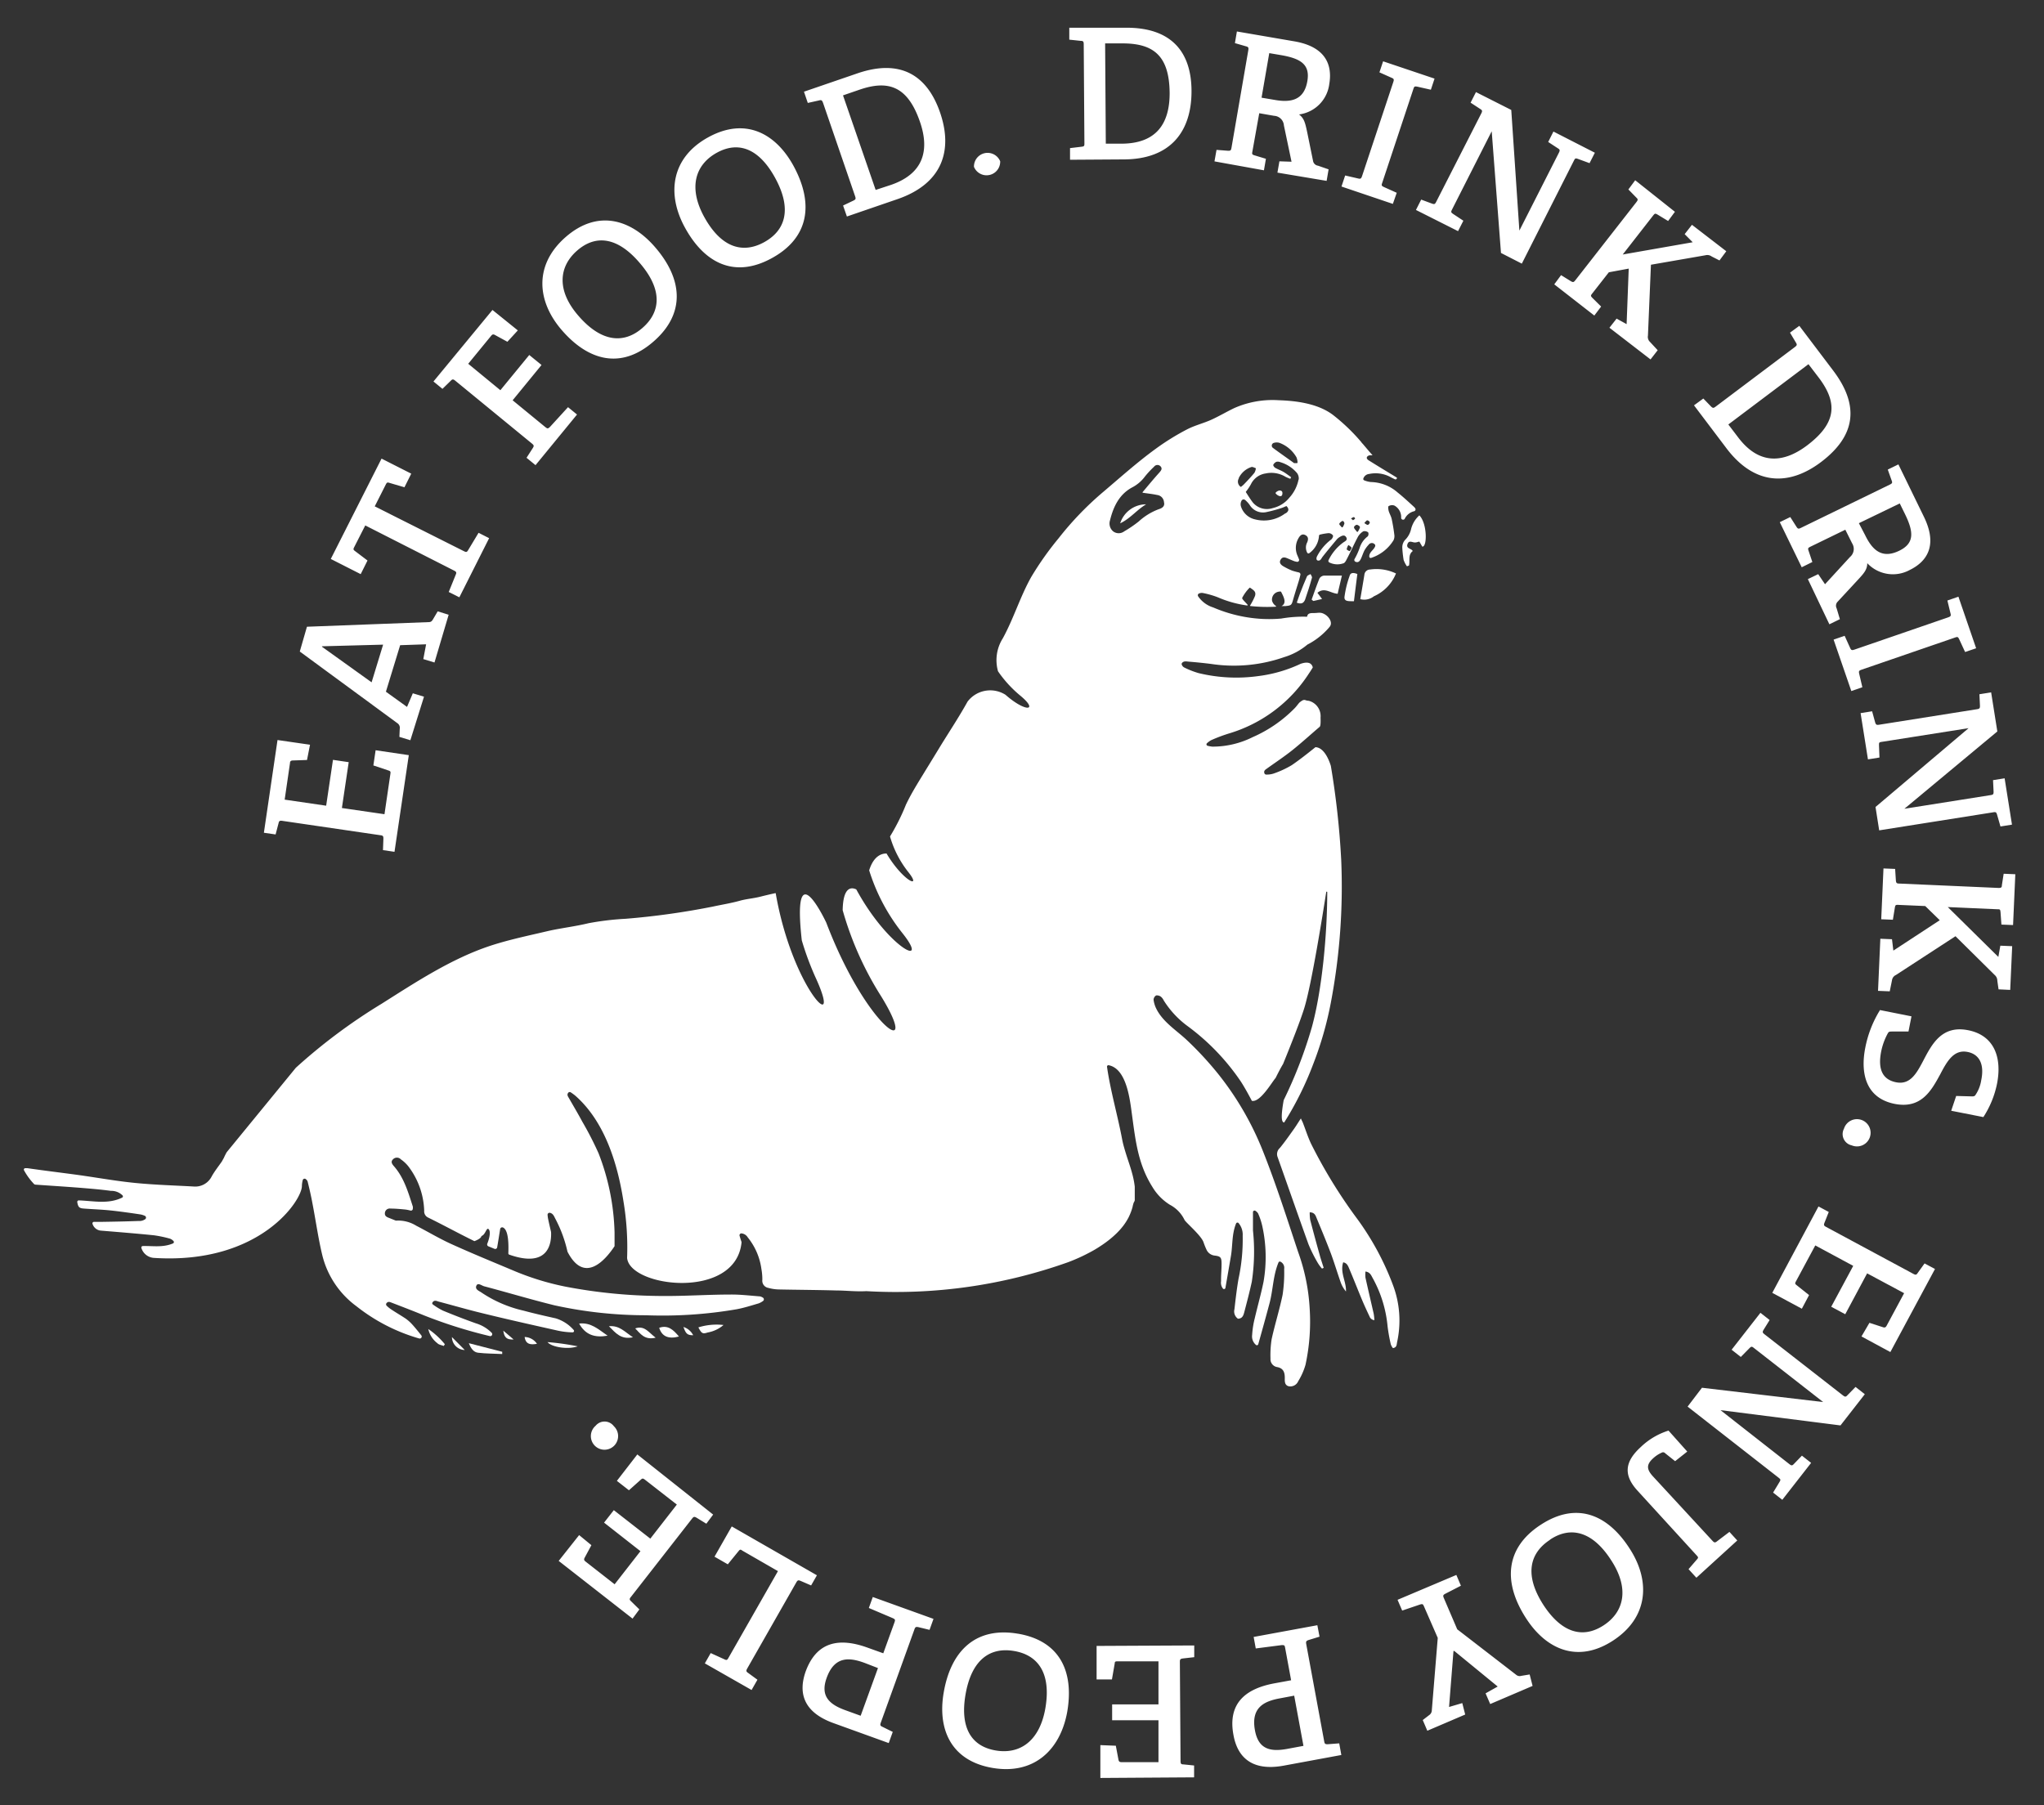
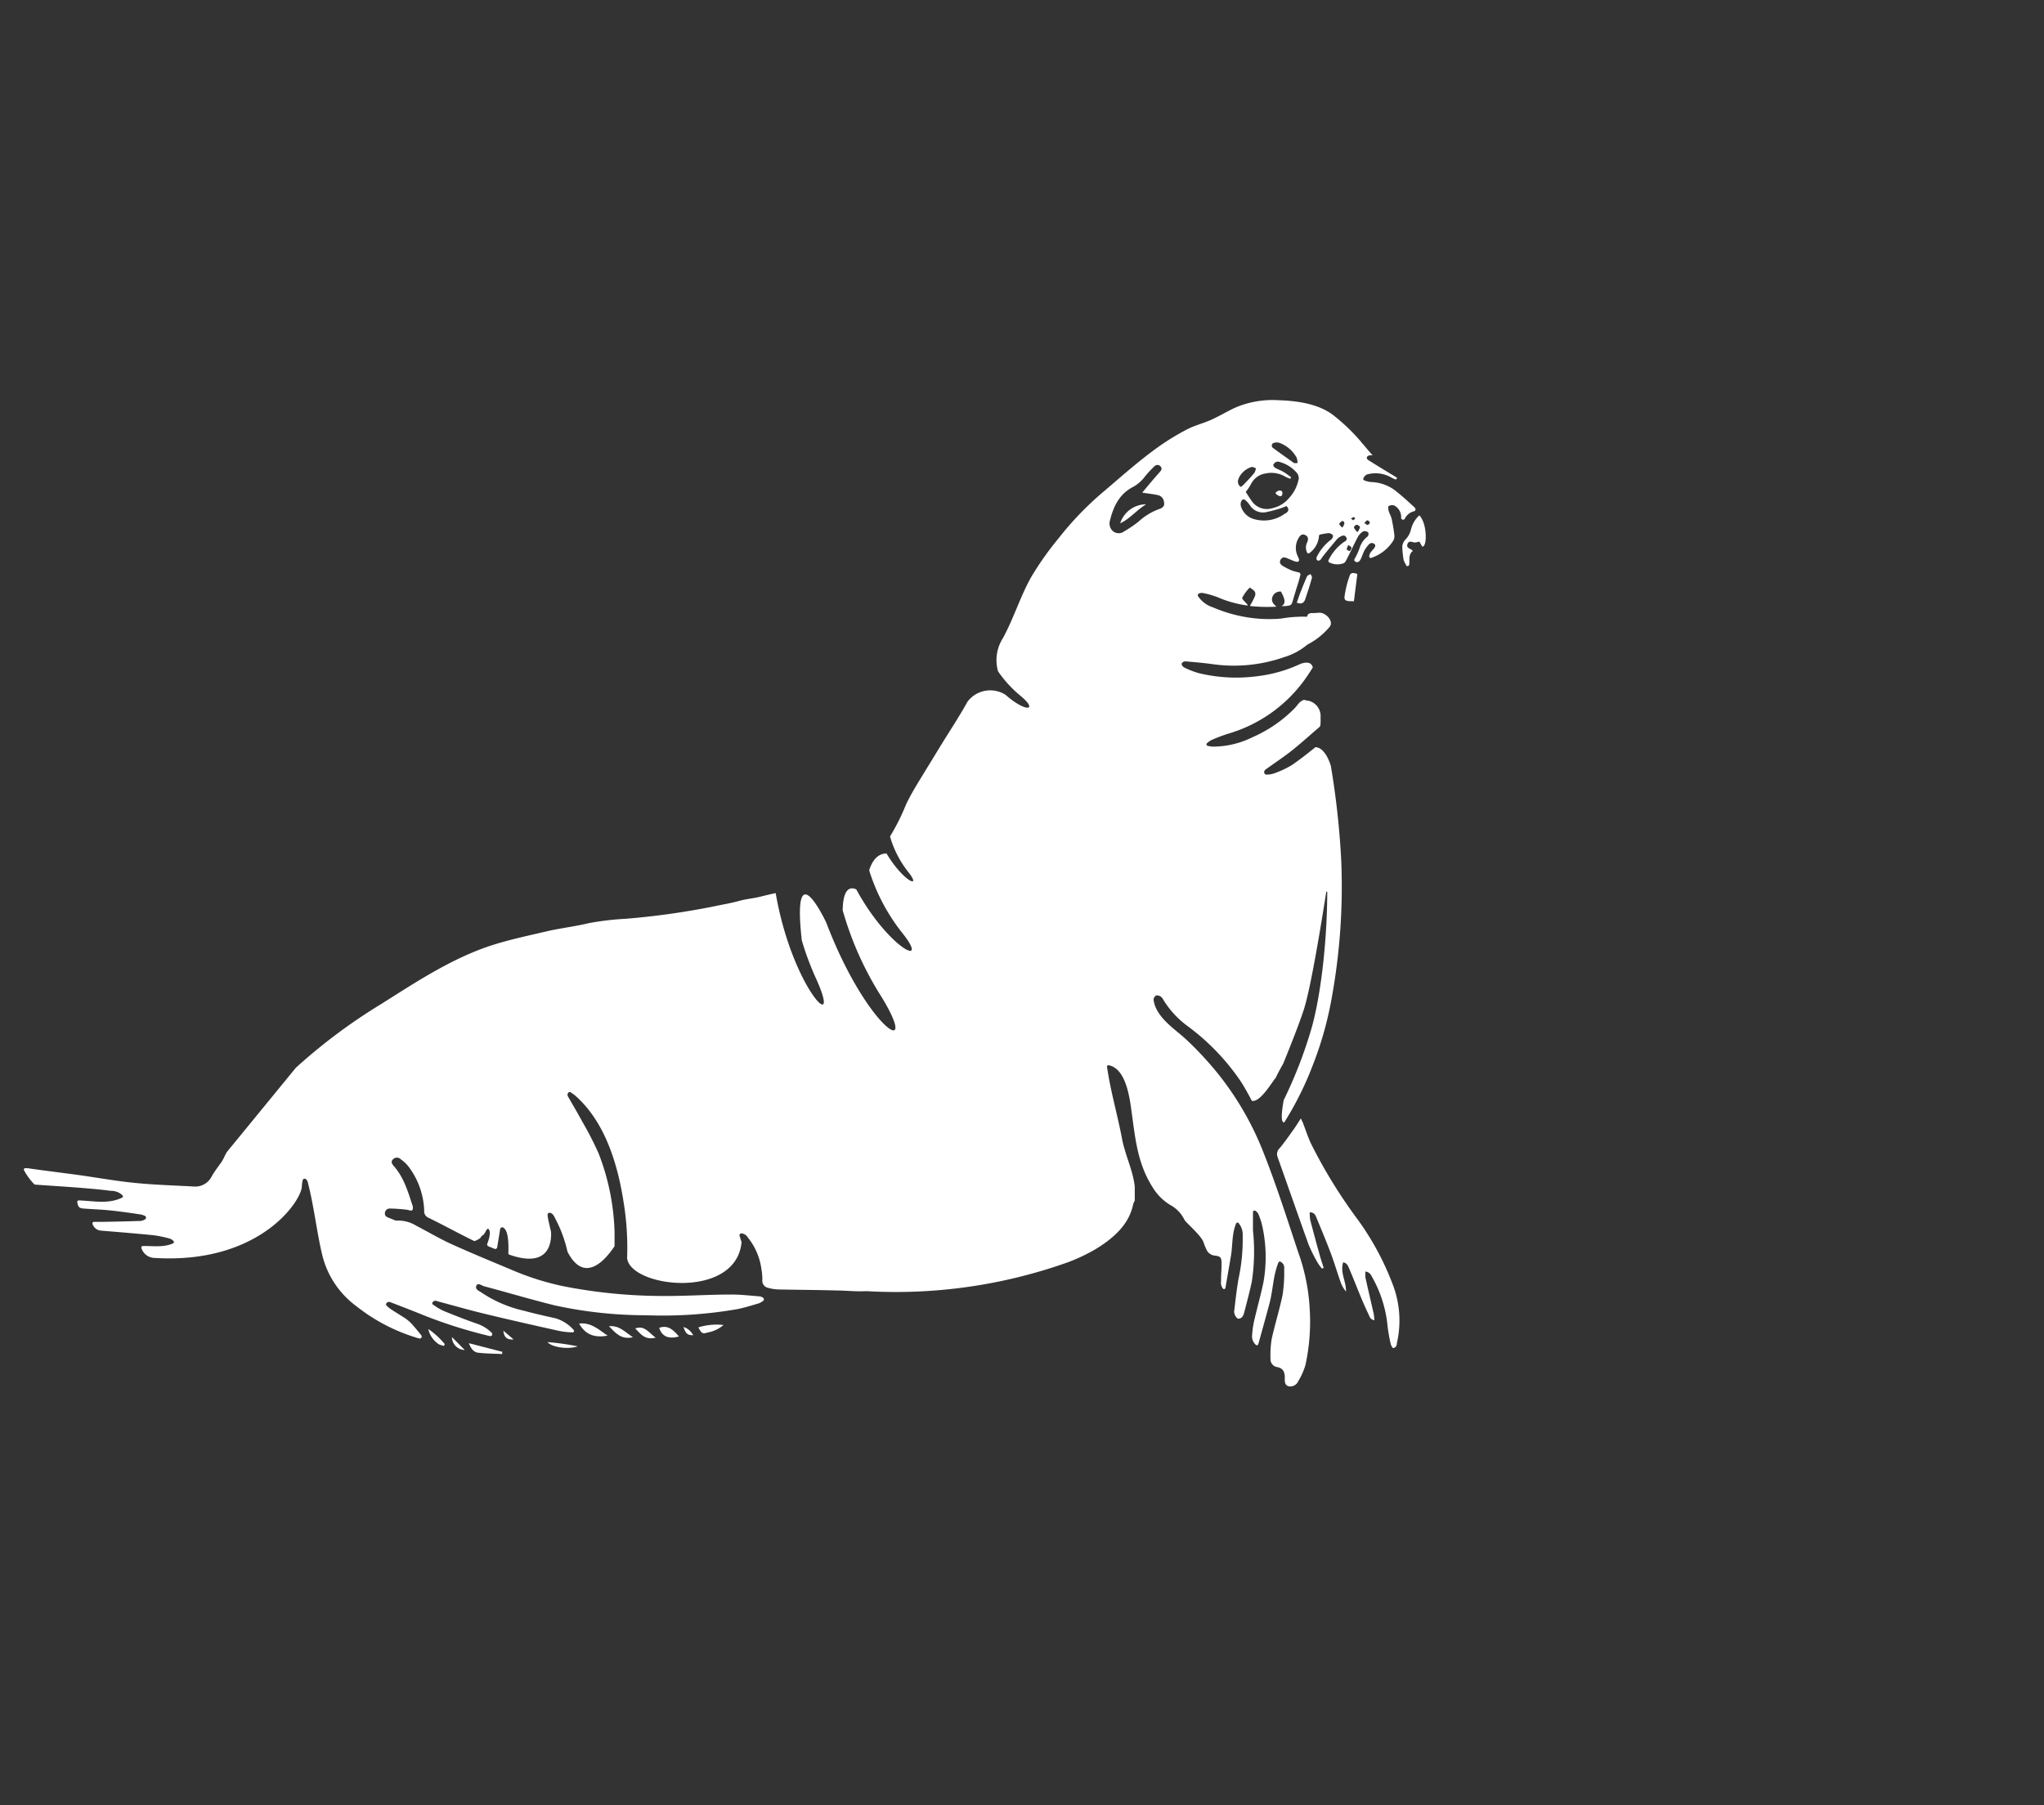
<svg xmlns="http://www.w3.org/2000/svg" id="a57833d2-1831-42aa-b2dc-9afaf37f5755" data-name="Layer 1" viewBox="0 0 300 265">
  <rect x="0" y="0" width="300" height="265" fill="#333333" stroke="none" />
  <defs>
    <style>.f9497b44-786e-4fb1-a313-4071f41cf9e9{fill:#fff;}</style>
  </defs>
-   <path class="f9497b44-786e-4fb1-a313-4071f41cf9e9" d="M87.42,209.29a2,2,0,1,0,2.68.07,1.7,1.7,0,0,0-2.68-.07m6.12,4.21-3,3.88,1.77,1.38,1.78-1.59c.21-.18.29-.15.52,0l4.73,3.69-3.89,5-5.36-4.18-1.43,1.83L94,227.7l-3.79,4.86-4.26-3.33c-.23-.18-.27-.31-.15-.55l1-1.86L85,225.34l-3,3.79,10.84,8.47,1-1.35-1.21-1.19c-.28-.25-.26-.37,0-.68l8.93-11.44c.24-.31.34-.34.66-.16l1.45.89,1-1.34Zm13.86,10.57-2.53,4.44,1.95,1.12,1.63-2c.18-.2.26-.19.52,0l5.21,3-7.25,12.71c-.18.33-.26.41-.62.23l-2-.91-.86,1.51,6.86,3.91.86-1.51-1.37-1c-.31-.21-.31-.33-.11-.68l7.17-12.58c.2-.34.28-.39.64-.25l1.55.67.85-1.49Zm21.46,20.79-2.54,7-2.26-.82c-2.47-.89-3.66-2.17-2.73-4.74,1.17-3.25,3.36-3,5.54-2.21Zm-.76-10.43-.58,1.61,3.53,1.5c.36.18.36.24.22.65l-1.63,4.5-2.34-.84c-4.25-1.53-7.5-.8-9.07,3.56-1,2.89-.53,5.87,4.13,7.54l8.08,2.92.59-1.64-1.52-.75c-.34-.15-.36-.27-.22-.65l4.91-13.62c.13-.37.21-.43.58-.36l1.65.4.58-1.61Zm20.77,7.93c3.53.61,5.43,3.3,4.56,8.39-.84,4.85-3.76,6.82-7.32,6.2s-5.23-3.34-4.4-8.2c.9-5.22,3.68-7,7.16-6.39m.55-2.54c-6.15-1.06-9.85,2.43-10.91,8.63-.92,5.3,1,10,7.13,11.06s10-2.65,11-8.24c1-5.8-1-10.38-7.2-11.45m11.51,1.79,0,4.92h2.25l.41-2.36c0-.27.13-.3.42-.3l6,0,0,6.32-6.8,0,0,2.33,6.8,0,0,6.15-5.41,0c-.29,0-.4-.08-.46-.35l-.39-2.06-2.27-.09,0,4.82,13.76-.09v-1.74L173.7,259c-.38,0-.43-.13-.43-.53l-.1-14.48c0-.4.05-.48.43-.54l1.68-.19v-1.72Zm29,7.3,1.36,7.37-2.37.44c-2.58.48-4.25,0-4.75-2.72-.62-3.39,1.39-4.28,3.68-4.7ZM184,240.29l.31,1.69,3.8-.49c.41,0,.44,0,.52.45l.87,4.71-2.45.45c-4.44.82-6.88,3.1-6,7.65.56,3,2.51,5.33,7.38,4.43l8.44-1.56-.31-1.71-1.7.13c-.37,0-.44-.06-.51-.45l-2.63-14.24c-.07-.39,0-.48.32-.6l1.63-.5-.32-1.68Zm21.12-5.45.68,1.58,2.62-.89c.39-.11.43-.07.6.32l2,4.58-.87,10.62a.88.88,0,0,1-.41.73l-.92.71.67,1.57,5.56-2.38-.43-1.68-1.94.57.65-8.22.12,0,6.37,5.22-1.78,1,.68,1.57,6.22-2.66-.43-1.68-1.22.2a.8.8,0,0,1-.77-.16l-8.64-6.67-1.95-4.55c-.16-.37-.15-.48.18-.66l2.31-1.19-.67-1.58ZM227.51,226c3-2,6.24-1.25,9,3.09,2.67,4.13,1.86,7.56-1.18,9.52s-6.12,1.08-8.79-3c-2.88-4.46-2-7.64.93-9.56m-1.31-2.24c-5.24,3.39-5.6,8.46-2.18,13.74,2.91,4.52,7.52,6.67,12.73,3.3s5.58-8.72,2.5-13.49c-3.19-5-7.75-7-13.05-3.55m16.53-7c-1-1.06-1.12-1.77-.07-2.73a4.55,4.55,0,0,1,1.29-.85.38.38,0,0,1,.47.08l1.48,1.18,1.78-1.41L244.89,210a10.37,10.37,0,0,0-4.09,2.43c-2.43,2.22-2.48,4.18-.46,6.39l8.67,9.49c.27.29.29.35,0,.66l-1.18,1.37,1.15,1.26,6-5.47-1.15-1.26L252,226.26c-.27.22-.41.19-.64-.06Zm5-10.33,13.35,10.43c.31.25.34.3.13.65l-.93,1.54,1.35,1.06,4.23-5.42-1.35-1.06-1.18,1.22c-.26.28-.37.25-.69,0L252.52,207l17.61,2.24,3.57-4.58-1.36-1.07-1.19,1.22c-.25.28-.37.25-.69,0L259,195.88c-.32-.25-.35-.34-.16-.67l.89-1.44-1.35-1.06-4.23,5.42,1.35,1.06,1.27-1.29c.29-.28.35-.27.69,0l10.13,7.91-17.79-2.1Zm12.43-16.7,4.34,2.33,1.06-2-1.87-1.49c-.21-.18-.2-.26-.06-.52l2.84-5.28,5.57,3-3.23,6,2.06,1.1,3.21-6,5.43,2.91-2.56,4.76c-.14.26-.27.32-.53.24l-2-.65-1.17,2,4.24,2.29L284,186.28l-1.53-.82-1,1.39c-.2.32-.32.32-.67.13l-12.75-6.86c-.36-.19-.4-.28-.27-.63l.63-1.58-1.51-.81Zm11.66-21.65a2,2,0,1,0-1.14-2.44,1.69,1.69,0,0,0,1.14,2.44m14.6-5.08,4.72.93a14.1,14.1,0,0,0,2-4.87c.76-3.81-.36-7.11-4.22-7.88s-5.31,2-6.59,4.45c-1,1.91-1.94,3.6-4,3.19s-2.68-2-2.19-4.51a9.39,9.39,0,0,1,.93-2.59c.17-.33.25-.34.61-.35l2.47,0,.44-2.23-4.62-.92a16.4,16.4,0,0,0-2.16,5.52c-.76,3.86.14,7.42,4.31,8.25,3.94.78,5.41-2,6.71-4.38,1-1.92,2-3.64,4-3.24,1.65.32,2.5,1.72,2,4.13a5.33,5.33,0,0,1-.88,2.23c-.11.14-.25.17-.55.16l-2.25-.06Zm-10.74-17.6,1.72.07.33-1.62a1,1,0,0,1,.58-.78l8.74-5.69,5.75,5.69a1.11,1.11,0,0,1,.39.85l.18,1.26,1.71.08.29-6.42-1.74-.07-.29,1.65-7.42-7.32,7.25.32c.4,0,.45,0,.49.45l.13,1.8,1.71.07.33-7.46-1.71-.07-.26,1.67c0,.38-.15.42-.55.41l-14.49-.64c-.4,0-.48-.08-.52-.45l-.11-1.7-1.71-.07-.33,7.46,1.71.07.29-1.78c.07-.4.13-.42.55-.4l3.91.17,2.13,2.08-6.81,4.46-.2-1.67-1.71-.07Zm.17-23.56,16.73-2.65c.4-.07.46,0,.57.34l.5,1.74,1.69-.27-1.08-6.8-1.7.27.08,1.7c0,.37-.06.44-.46.5l-12.63,2,13.64-11.35-.91-5.74-1.72.28.08,1.69c0,.37-.06.45-.46.51l-14.32,2.27c-.4.07-.49,0-.6-.33l-.45-1.64-1.69.27,1.08,6.79,1.69-.27-.07-1.8c0-.41,0-.44.46-.51l12.69-2-13.66,11.57Zm-4.09-20.45,1.62-.56-.47-2c-.08-.4,0-.44.37-.58l13.69-4.71c.38-.13.44-.12.62.24l.87,1.88,1.62-.55-2.6-7.57-1.62.56.46,1.9c.1.37,0,.45-.37.58l-13.71,4.72c-.38.13-.5.11-.65-.23l-.81-1.79-1.62.56Zm1.11-24.64,6-2.9.79,1.61c1.28,2.63,1.35,4.25-.86,5.33-2.62,1.28-4-.21-5-2.26ZM268.5,91.64l1.54-.75-.47-1.58a.84.84,0,0,1,.1-.94l3-3.24c.93-1,1.39-1.54,1.39-2.46a5.16,5.16,0,0,0,6.23,1c2.4-1.17,4.2-3.47,2.09-7.8l-3.75-7.7-1.56.76.57,1.6c.14.35.07.44-.3.62l-13,6.33c-.36.18-.46.17-.67-.15l-.91-1.43-1.54.75,3.22,6.62L266,82.5l-.55-1.64c-.13-.38-.09-.43.29-.62l5.1-2.48,1,2a1.54,1.54,0,0,1-.31,2l-3.67,4-1-1.48-1.52.73ZM253.67,62.31l11.76-8.85,1.53,2c2.72,3.62,2.68,6.59-1.74,9.93-3.62,2.72-7.14,2.75-10.12-1.2Zm-.31,3.45c4.17,5.55,9.27,5.62,14,2s5.77-7.95,1.73-13.32l-5-6.61-1.37,1,.87,1.46c.2.32.15.42-.18.67l-11.59,8.72c-.32.24-.41.25-.68,0L250,58.5l-1.37,1Zm-11.11-13,1.05-1.35-1.12-1.21a1,1,0,0,1-.31-.92l.44-10.42,8-1.39a1.09,1.09,0,0,1,.92.18l1.14.58,1-1.35L248.33,33l-1.07,1.37,1.18,1.19-10.27,1.8,4.46-5.72c.25-.31.3-.34.65-.14l1.55.94,1-1.35L240,26.46,239,27.81,240.16,29c.28.25.25.37,0,.69l-8.93,11.43c-.25.32-.34.35-.67.16l-1.44-.89-1,1.35L234,46.32,235,45l-1.28-1.27c-.28-.29-.27-.35,0-.68l2.41-3.08,2.92-.54-.31,8.15-1.47-.81-1.05,1.34ZM223.36,38.7,231,23.59c.18-.36.23-.39.61-.26l1.69.62.78-1.53L228,19.31l-.77,1.53,1.42.93c.32.19.32.31.14.67L223,33.85l-1.19-17.71-5.18-2.62-.79,1.55,1.42.93c.32.19.32.31.14.67L210.8,29.61c-.18.36-.26.4-.62.28l-1.59-.59-.77,1.52L214,33.93l.78-1.53-1.51-1c-.33-.23-.33-.29-.14-.67l5.81-11.46,1.36,17.86Zm-18.93-8.77L205,28.3l-1.89-.85c-.36-.18-.37-.24-.23-.64l4.56-13.74c.13-.38.17-.42.57-.35l2,.45.54-1.63L203,9l-.54,1.62,1.79.8c.35.14.37.26.24.64l-4.57,13.76c-.13.39-.22.47-.58.38l-1.91-.44-.54,1.62ZM185.16,14.34l1.13-6.54,1.77.3c2.87.5,4.24,1.38,3.82,3.81-.49,2.88-2.52,3.15-4.76,2.76Zm9.55,12.21.29-1.69-1.56-.54a.85.85,0,0,1-.71-.64l-.88-4.31c-.29-1.35-.44-2-1.19-2.57a5.14,5.14,0,0,0,4.44-4.47c.45-2.64-.37-5.44-5.12-6.26l-8.44-1.45-.29,1.71,1.63.47c.36.09.4.21.33.6l-2.46,14.27c-.07.4-.13.47-.51.46L178.55,22l-.3,1.69L185.51,25l.29-1.69-1.65-.5c-.39-.12-.41-.18-.33-.6l1-5.59L187,17a1.52,1.52,0,0,1,1.44,1.41l1.12,5.33-1.78-.06-.29,1.66ZM162.3,21.09l-.1-14.72h2.55c4.52,0,6.88,1.77,6.92,7.31,0,4.52-2,7.37-7,7.41Zm2.58,2.31c6.93,0,10-4.1,10-10,0-5.78-2.95-9.38-9.67-9.33l-8.27,0V5.82l1.69.18c.38,0,.43.13.43.53l.1,14.48c0,.4,0,.48-.43.53l-1.68.2v1.71Zm-18.08.28a2,2,0,0,0-3.85.81,2,2,0,0,0,3.85-.81m-18.28,4.2L123.73,14l2.41-.83c4.27-1.47,7.09-.51,8.89,4.73,1.47,4.27.42,7.63-4.26,9.24Zm3.18,1.36c6.56-2.25,8.21-7.09,6.28-12.71-1.88-5.46-5.79-7.94-12.14-5.76L118,13.46l.56,1.65,1.66-.37c.36-.1.44,0,.58.36l4.7,13.69c.13.38.11.48-.23.65l-1.53.73.56,1.61Zm-19.56,6.32c-3.14,1.72-6.3.8-8.79-3.73-2.36-4.31-1.3-7.67,1.86-9.41s6.18-.64,8.55,3.68c2.55,4.65,1.48,7.76-1.62,9.46m1.15,2.33c5.47-3,6.19-8,3.17-13.55-2.58-4.71-7-7.19-12.47-4.21s-6.19,8.31-3.46,13.28c2.83,5.17,7.23,7.52,12.76,4.48m-19,10.25c-2.7,2.35-6,2.13-9.38-1.77-3.24-3.71-2.92-7.22-.2-9.59s5.91-2,9.14,1.77c3.48,4,3.11,7.27.44,9.59m1.62,2c4.71-4.09,4.33-9.16.2-13.9-3.53-4.06-8.4-5.53-13.08-1.45s-4.27,9.43-.54,13.71c3.86,4.44,8.66,5.79,13.42,1.64M84.69,60.85l-1.32-1.08-2.66,2.91c-.3.27-.36.26-.69,0l-4.78-3.92,4.24-5.18-1.8-1.47-4.24,5.17L68.72,53.4l3.36-4.1c.19-.23.32-.26.56-.13l1.83,1L76,48.5l-3.72-3L63.62,56l1.32,1.08,1.21-1.18c.26-.28.38-.25.69,0l11.22,9.2c.31.26.34.35.14.67l-.92,1.43,1.32,1.08ZM71.79,79l-1.55-.79-1.52,2.53c-.2.35-.31.33-.65.16L55,74.33l1.63-3.22c.14-.26.2-.32.46-.25l2.27.67,1-2L56,67.32,48.55,82.05l4.39,2.23,1-2-1.89-1.43c-.21-.17-.2-.26-.07-.52l1.63-3.2,13,6.61c.36.18.43.28.28.62L65.86,86.9l1.56.78ZM56.23,94.63l-1.69,5.53-7.28-5.22,0-.07Zm9.62-4.39-1.61-.5-.64,1.09c-.17.29-.29.48-.63.49L45.05,92,44,95.64,58.38,106.2a.8.8,0,0,1,.29.79l-.05,1.18,1.61.49,2-6.39-1.64-.5-.85,2-3.1-2.23,2.09-6.83,3.81-.13-.41,2.17,1.64.5ZM60,110.85l-4.87-.72-.33,2.23,2.27.76c.26.1.27.18.23.47l-.87,5.93-6.25-.91,1-6.73-2.31-.34-1,6.73-6.09-.89.78-5.35c0-.29.14-.39.41-.4l2.09-.07.44-2.24-4.77-.69-2,13.61,1.72.25.43-1.64c.08-.37.2-.41.59-.35l14.33,2.1c.4.05.47.12.47.5l-.06,1.69,1.69.25Z" />
  <path class="f9497b44-786e-4fb1-a313-4071f41cf9e9" d="M85,194.29c.92,1.65,2.27,2.11,4.18,1.78C87.82,195.13,86.74,194.09,85,194.29Z" />
  <path class="f9497b44-786e-4fb1-a313-4071f41cf9e9" d="M84.79,197.63a37.74,37.74,0,0,0-4.43-.62C81,197.79,83.46,198.12,84.79,197.63Z" />
  <path class="f9497b44-786e-4fb1-a313-4071f41cf9e9" d="M89.37,194.68c1,1,1.76,2,3.53,1.62C91.71,195.54,90.94,194.53,89.37,194.68Z" />
-   <path class="f9497b44-786e-4fb1-a313-4071f41cf9e9" d="M77,196.26c.15.93.64,1.21,1.81,1A2.25,2.25,0,0,0,77,196.26Z" />
  <path class="f9497b44-786e-4fb1-a313-4071f41cf9e9" d="M93.23,195c.75.75,1.36,1.76,3,1.36C95.18,195.58,94.61,194.53,93.23,195Z" />
  <path class="f9497b44-786e-4fb1-a313-4071f41cf9e9" d="M68.21,198.17l-1.88-1.9A1.93,1.93,0,0,0,68.21,198.17Z" />
  <path class="f9497b44-786e-4fb1-a313-4071f41cf9e9" d="M62.86,195.09a3.59,3.59,0,0,0,1.33,2.08c.21.23.62.28.94.41l.16-.26A11.51,11.51,0,0,0,62.86,195.09Z" />
  <path class="f9497b44-786e-4fb1-a313-4071f41cf9e9" d="M70.17,198.57c1.17.14,2.36.13,3.54.19l0-.33-4.9-1.26C69.12,197.94,69.5,198.49,70.17,198.57Z" />
  <path class="f9497b44-786e-4fb1-a313-4071f41cf9e9" d="M96.75,194.91c.39,1.25,1.33,1.7,2.9,1.28C98.82,195.2,98.05,194.46,96.75,194.91Z" />
  <path class="f9497b44-786e-4fb1-a313-4071f41cf9e9" d="M75.38,196.62l-1.51-1.29C74,196.3,74.34,196.68,75.38,196.62Z" />
  <path class="f9497b44-786e-4fb1-a313-4071f41cf9e9" d="M102.5,194.85c.46.87.6,1,1.36.75a4.83,4.83,0,0,0,2.33-1.1A9,9,0,0,0,102.5,194.85Z" />
  <path class="f9497b44-786e-4fb1-a313-4071f41cf9e9" d="M187.78,72a.94.94,0,0,0-.56.34c-.1.15,1,1,1,.06C188.24,72.07,188,72,187.78,72Z" />
  <path class="f9497b44-786e-4fb1-a313-4071f41cf9e9" d="M164.41,76.82c1.5-.71,2.46-2,3.81-2.79A4,4,0,0,0,164.41,76.82Z" />
  <path class="f9497b44-786e-4fb1-a313-4071f41cf9e9" d="M208.32,75.65a4,4,0,0,0-1.21,2,3.28,3.28,0,0,1-.77,1.49,1.65,1.65,0,0,0-.52,1.34,16.26,16.26,0,0,0,.19,1.71,3.84,3.84,0,0,0,.49.94l.3-.12c.17-.71-.17-1.57.55-2.12-.19-.4-1-.33-.78-1s.74-.23,1.14-.26c.18,0,.37-.08.61-.13l.43.74C209.49,80.32,209.49,76.85,208.32,75.65Z" />
  <path class="f9497b44-786e-4fb1-a313-4071f41cf9e9" d="M206.16,76.18a2.08,2.08,0,0,1,1.37-1.13.28.28,0,0,0,.19-.42,1,1,0,0,0-.15-.19c-.8-.73-1.59-1.47-2.43-2.14a6.16,6.16,0,0,0-3.91-1.54,3.41,3.41,0,0,1-1-.25.21.21,0,0,1-.13-.27,1,1,0,0,1,.87-.67,4.58,4.58,0,0,1,3.24.53l.51.25a.21.21,0,0,0,.3-.24c-1.4-.85-2.79-1.69-4.16-2.55-.17-.11-.35-.32-.2-.52a.59.59,0,0,1,.35-.2,3.08,3.08,0,0,1,.43,0,1.22,1.22,0,0,0-.2-.25l-.22-.25-.79-.93-.21-.25s-.2-.19-.2-.24a28.25,28.25,0,0,0-4.16-4c-2.18-1.66-5.34-2.09-8-2.17a13.89,13.89,0,0,0-6.5,1.15c-1.13.54-2.2,1.18-3.34,1.7s-2.36.81-3.5,1.38a35.7,35.7,0,0,0-4.64,2.86c-2.76,2-5.3,4.29-7.9,6.49a46.23,46.23,0,0,0-6.42,6.7,45.37,45.37,0,0,0-4,5.66c-1.63,2.9-2.57,6.07-4.17,9l0,0a6,6,0,0,0-.71,4.85v0a17.45,17.45,0,0,0,3.24,3.55c2.8,2.3.82,2.51-2.14-.1h0a4.18,4.18,0,0,0-5.57,1h0c-1.33,2.4-2.84,4.64-4.27,7l-1.45,2.37-.45.73-.23.38c-.93,1.52-1.86,3-2.64,4.64a31.18,31.18,0,0,1-2.33,4.66.13.13,0,0,0,0,.06,15.2,15.2,0,0,0,2.64,5.14c2.15,2.68-.76,1.37-3.16-2.68a.07.07,0,0,0-.06,0c-.64,0-1.83.33-2.49,2.47a0,0,0,0,0,0,0,28.25,28.25,0,0,0,4.82,9.14c4.31,5.37-2,2.34-6.71-6.34l0,0c-.72-.35-1.94-.41-2,3.05v0a47.84,47.84,0,0,0,5.66,12.66c5.94,9.68-2.11,4.81-8.07-10.84-.56-1.18-5-10.09-3.59,2.61h0a42.74,42.74,0,0,0,2.08,5.58c4,8.78-3.46,1.59-5.9-12.45a.06.06,0,0,0-.08-.06q-1.09.24-2.16.51c-1,.26-2.09.33-3.1.62-1.27.35-2.55.55-3.84.83a111.42,111.42,0,0,1-12.86,1.8,41,41,0,0,0-5.44.65c-1.89.46-3.84.69-5.74,1.1L79,137c-2.35.54-4.7,1.07-7,1.82-5.73,1.89-10.95,5.34-16,8.53a82.5,82.5,0,0,0-12.58,9.39l0,0-10.15,12.4,0,0a9,9,0,0,0-.41.82l-.3.54h0c-.5.72-1.05,1.41-1.48,2.17a2.7,2.7,0,0,1-2.66,1.5c-2.85-.16-5.71-.24-8.55-.52s-5.58-.78-8.37-1.17c-2.49-.34-5-.64-7.47-1H3.7a.21.21,0,0,0-.18.3A9.48,9.48,0,0,0,5,173.81c.09.11.36.09.55.11,2.12.15,4.23.28,6.35.45,1.46.12,2.93.24,4.38.44a2.32,2.32,0,0,1,1.72.68.21.21,0,0,1-.09.32c-2.08,1-4.24.46-6.35.4a.22.22,0,0,0-.22.25c.13.77.31.9,1,.95,1.31.1,2.62.14,3.93.28s2.9.36,4.35.58a2.7,2.7,0,0,1,.63.2.29.29,0,0,1,.09.48,1.48,1.48,0,0,1-1,.28c-1.81.07-3.62.1-5.43.13H13.78a.22.22,0,0,0-.2.29,1.41,1.41,0,0,0,1.28,1c2.58.21,5.16.42,7.73.68a17.52,17.52,0,0,1,2.37.5,1.4,1.4,0,0,1,.49.33.22.22,0,0,1-.05.36c-1.49.64-3,.35-4.45.39a.22.22,0,0,0-.19.31,2.06,2.06,0,0,0,1.84,1.43c15.59,1,21.79-8.54,21.71-10.59a3.87,3.87,0,0,1,.12-.81.28.28,0,0,1,.48-.14.74.74,0,0,1,.24.33c.27,1.08.52,2.17.72,3.27.49,2.53.84,5.1,1.45,7.61a13.19,13.19,0,0,0,5,7.43,26.66,26.66,0,0,0,9,4.67l.22.06a.29.29,0,0,0,.31-.44l-.07-.09c-.4-.5-.8-1-1.24-1.49a6,6,0,0,0-1-.9c-.71-.47-1.45-.9-2.17-1.38a4.59,4.59,0,0,1-.63-.52.28.28,0,0,1,0-.38c.23-.27.48-.16.71-.07,1.59.61,3.17,1.22,4.74,1.86a70.12,70.12,0,0,0,9.71,3.06.29.29,0,0,0,.27-.48,5.48,5.48,0,0,0-2.31-1.39c-1.63-.58-3.25-1.21-4.85-1.87a9.65,9.65,0,0,1-1.47-.9.21.21,0,0,1-.07-.29c.27-.43.63-.21.93-.13,1.82.48,3.63,1,5.47,1.47,4,1,8,1.89,12.06,2.8a11.27,11.27,0,0,0,2.11.24.21.21,0,0,0,.15-.36,5.68,5.68,0,0,0-2.64-1.7c-1.58-.35-3.16-.71-4.72-1.13a18.33,18.33,0,0,1-6.14-2.64c-.34-.25-1-.45-.78-1s.81,0,1.2.08c3.43.91,6.83,1.93,10.27,2.78a62.75,62.75,0,0,0,13.45,1.46,64.22,64.22,0,0,0,13.28-.88c1.09-.2,2.16-.55,3.23-.86a2.58,2.58,0,0,0,.64-.35.29.29,0,0,0,0-.49,1.24,1.24,0,0,0-.44-.19c-1.45-.11-2.91-.29-4.37-.27-3.32,0-6.64.24-10,.21A76.44,76.44,0,0,1,83,188.87a39.35,39.35,0,0,1-7.84-2.44c-3-1.26-6-2.49-8.93-3.82-1.76-.8-3.42-1.8-5.13-2.68a5.05,5.05,0,0,0-3-.75l0,0-1-.4c-.35-.13-.65-.28-.61-.72a.71.71,0,0,1,.82-.65c.73,0,1.46.07,2.19.14a5.71,5.71,0,0,1,.74.15.28.28,0,0,0,.35-.3.92.92,0,0,0,0-.29c-.68-2.09-1.28-4.22-2.78-5.93-.25-.29-.51-.64-.13-1a.79.79,0,0,1,1.15,0,5.29,5.29,0,0,1,1.08,1,11.34,11.34,0,0,1,2.35,6.54,1,1,0,0,0,.56,1c2.5,1.23,4.32,2.25,6.81,3.47,0,0,.88-.31,1-.66a.22.22,0,0,1,.12-.13c.54-.25.67-1.35,1-.93s0,1.54-.24,2.12a.3.3,0,0,0,.17.36l.9.37a.29.29,0,0,0,.39-.22c.12-.67.34-2.08.44-2.69a.3.3,0,0,1,.42-.22c.84.39.82,2.58.78,3.79a.22.22,0,0,0,.1.18c5.9,2.09,6.25-1.79,6.17-3.31v0c-.14-.62-.29-1.24-.42-1.86a4.43,4.43,0,0,1-.09-.65.29.29,0,0,1,.35-.31c.46.11.6.51.75.8a19.13,19.13,0,0,1,1.82,4.91v0c2.49,4.83,5.58,1.19,6.91-.81,0,0,0,0,0,0,0-.67,0-1.35,0-2a34.35,34.35,0,0,0-2.35-11.64,49.35,49.35,0,0,0-2.38-4.63c-.64-1.19-1.33-2.35-2-3.52-.13-.22-.28-.44-.08-.72a.28.28,0,0,1,.38-.07,7.37,7.37,0,0,1,.66.48c4.34,3.81,6.22,10,7.08,15.54a41.12,41.12,0,0,1,.53,8.29v0c.42,4.34,16,6.21,16.8-2.32a0,0,0,0,0,0,0c-.1-.31-.2-.62-.29-.93a.28.28,0,0,1,.26-.36,1.21,1.21,0,0,1,.94.59,9.36,9.36,0,0,1,2,4.62,8.76,8.76,0,0,1,.14,1.61,1.06,1.06,0,0,0,.87,1.18,6.25,6.25,0,0,0,1.48.23c2.82.06,5.64.07,8.46.15,1.45,0,2.9.19,4.46.1h0a75.26,75.26,0,0,0,29.5-4.21c.58-.21,1.15-.45,1.71-.7s1.07-.51,1.6-.79a16.43,16.43,0,0,0,1.46-.86c.45-.29.9-.61,1.32-.94a13.94,13.94,0,0,0,1.14-1,10.24,10.24,0,0,0,1-1.13,8.46,8.46,0,0,0,.76-1.21,9.45,9.45,0,0,0,.42-1l.15-.48a4.05,4.05,0,0,1,.12-.5,1.17,1.17,0,0,1,.09-.24.74.74,0,0,0,.12-.29.31.31,0,0,0,0-.1c0-.28,0-.73,0-1s0-.59,0-.89a12.91,12.91,0,0,0-.38-1.93c-.17-.64-.38-1.28-.59-1.91s-.41-1.26-.59-1.9c-.12-.41-.22-.83-.3-1.25-.66-3.51-1.71-7.08-2.21-10.59a.21.21,0,0,1,.26-.24c2.67.54,3.12,5.22,3.41,7.32.52,3.79.88,7.2,3,10.56a7.73,7.73,0,0,0,2.57,2.61,4.9,4.9,0,0,1,2.13,2.21c.17.36,2.41,2.25,2.78,3.25a11,11,0,0,0,.43,1.08,1.49,1.49,0,0,0,1.23.91c.88.11,1,.29,1,1.21s-.09,1.7-.07,2.54a1.4,1.4,0,0,0,.27,1.09.21.21,0,0,0,.37-.11c.28-1.61.55-3.16.81-4.7s.11-3.16.75-4.74a.22.22,0,0,1,.36-.07,2.64,2.64,0,0,1,.61,1.86,27.46,27.46,0,0,1-.61,6.33c-.26,1.48-.43,3-.6,4.47a1.3,1.3,0,0,0,.49,1.37.28.28,0,0,0,.18,0c.52-.07.66-.51.77-.93.39-1.49.79-3,1.11-4.49a29.5,29.5,0,0,0,.17-7.51c0-.9,0-1.8,0-2.7a.21.21,0,0,1,.13-.2.2.2,0,0,1,.21,0,1.19,1.19,0,0,1,.41.39,9.76,9.76,0,0,1,.62,1.87,21.2,21.2,0,0,1,.18,8.17c-.37,1.81-.88,3.59-1.3,5.4a12.91,12.91,0,0,0-.37,2.39,1.63,1.63,0,0,0,.57,1.48.21.21,0,0,0,.33-.12c.56-2,1.12-4,1.65-6s.51-4.06,1.32-6a.21.21,0,0,1,.29-.1,1,1,0,0,1,.54,1.06,21.75,21.75,0,0,1-.23,3.79c-.45,2.19-1.13,4.33-1.61,6.52a15.06,15.06,0,0,0-.17,2.86,1.17,1.17,0,0,0,1,1.24c.87.17,1.09.74,1.1,1.52,0,.49-.07,1.09.53,1.28a1.25,1.25,0,0,0,1.44-.73,9.6,9.6,0,0,0,1.07-2.41,30,30,0,0,0,.61-8.3,29,29,0,0,0-1.69-8.25c-1.66-5-3.25-10-5.19-14.87a44.27,44.27,0,0,0-6.6-11.34,49.66,49.66,0,0,0-4.52-4.88c-1.55-1.46-3.55-2.68-4.51-4.63a4.12,4.12,0,0,1-.4-1.32.79.79,0,0,1,.38-.63,1,1,0,0,1,.7.19,1.68,1.68,0,0,1,.42.56,13.68,13.68,0,0,0,3.53,3.78,33.17,33.17,0,0,1,7.82,8.17c.57.9,1.08,1.83,1.58,2.78a.09.09,0,0,0,.06,0c1.21.19,2.94-2.85,3.42-3.36v0c.38-.77.76-1.5,1.1-2.06h0c1.28-3.14,2.56-6.41,3.12-8.23,1.08-3.54,2.73-13.91,3.21-17,0-.08.15-.08.15,0,0,6-.73,14.27-2.26,19.84a65.82,65.82,0,0,1-4.13,10.7v0c-.38,2.14-.37,3.16,0,3.27a.09.09,0,0,0,.08,0,47.42,47.42,0,0,0,4.24-8.53,51.15,51.15,0,0,0,2.59-9,91.27,91.27,0,0,0,1.53-21,120.81,120.81,0,0,0-1.52-13.8h0c-.27-.89-1-2.7-2.26-2.75h0c-1.14.91-2.28,1.82-3.48,2.64a14,14,0,0,1-2.72,1.25,3.2,3.2,0,0,1-1,.13.28.28,0,0,1-.28-.16c-.14-.36.07-.52.3-.68,1.25-.9,2.54-1.75,3.75-2.71,1.39-1.11,2.7-2.31,4.05-3.46.19-.17.13-1.13.13-1.38a2.32,2.32,0,0,0-1.74-2.44,1.85,1.85,0,0,1-.41-.07l0,0a.56.56,0,0,0-.56.05,2.81,2.81,0,0,0-.4.29c-.25.28-.46.6-.74.87a19.61,19.61,0,0,1-6.12,4.2,13.15,13.15,0,0,1-5.92,1.39,4.51,4.51,0,0,1-.7-.13.23.23,0,0,1-.15-.15h0a.22.22,0,0,1,.07-.22,3,3,0,0,1,.66-.47,23.71,23.71,0,0,1,2.69-1,21.15,21.15,0,0,0,11.6-8.75c.2-.29.39-.59.57-.89a.07.07,0,0,0,0-.06c-.17-.59-.68-.86-1.77-.49h0a20.46,20.46,0,0,1-6.12,1.79,23.54,23.54,0,0,1-8.85-.42,12.18,12.18,0,0,1-2.14-.84.72.72,0,0,1-.3-.32.29.29,0,0,1,0-.34c.26-.3.62-.22.93-.19,1.11.09,2.22.2,3.33.34a22.35,22.35,0,0,0,10.73-1,9.58,9.58,0,0,0,3.41-1.84l0,0a10.48,10.48,0,0,0,3.24-2.58c.54-.62-.07-1.46-.59-1.8-.72-.46-1-.24-1.75-.25-.37,0-.86,0-.93.48,0,0,0,.07-.08.06a18.79,18.79,0,0,0-3.74.27,20.4,20.4,0,0,1-2.82.05,21,21,0,0,1-7.15-1.68,4.16,4.16,0,0,1-2.22-1.64.28.28,0,0,1,.16-.42,1,1,0,0,1,.49-.07,12.82,12.82,0,0,1,2.22.63,16.4,16.4,0,0,0,4.32,1.21.07.07,0,0,0,.06-.12c-.45-.5-.84-.85-.78-1a6,6,0,0,1,1.08-1.48.07.07,0,0,1,.09,0c.51.36.9.56.71,1.2a9.94,9.94,0,0,1-.7,1.37.07.07,0,0,0,0,.11,23.28,23.28,0,0,0,3.74.1.07.07,0,0,0,0-.13,1.29,1.29,0,0,1-.54-.76,1.17,1.17,0,0,1,1.12-1.33.21.21,0,0,1,.16,0,.32.32,0,0,1,.1.13c.28.57.86,1.57,0,2l.54,0c.95-.09.94-.13,1.21-1.08s.54-1.77.81-2.66c.08-.27.15-.55.22-.84a.3.3,0,0,0-.22-.36,10,10,0,0,1-1-.27,9.5,9.5,0,0,1-1.24-.61c-.4-.22-.71-.55-.44-1s.64-.34,1-.19.71.31,1.07.44l.31.07a.28.28,0,0,0,.31-.39l-.19-.46a2.79,2.79,0,0,1,.09-2.56c.21-.39.51-.76,1-.53s.5.62.31,1.08a1.63,1.63,0,0,0,0,1.52.21.21,0,0,0,.32.06,3.41,3.41,0,0,0,1.41-2.52.2.2,0,0,1,.17-.2,8.68,8.68,0,0,1,1.24-.21.81.81,0,0,1,.64.34c.07.13-.12.52-.29.62a7.22,7.22,0,0,0-2.06,2.47.71.71,0,0,0-.07.31.27.27,0,0,0,.31.29c.3,0,.41-.32.58-.55.67-.86,1.37-1.69,2.07-2.53a1.68,1.68,0,0,1,.4-.35c.34-.21.74-.43,1,0s-.16.58-.44.78A7,7,0,0,0,195,82.21a.26.26,0,0,0,.1.35,2.66,2.66,0,0,0,2.07.13c.25-.06.44-.5.59-.79.52-1,1-2.09,1.55-3.11a2.24,2.24,0,0,1,.79-.8.85.85,0,0,1,.71.16.62.62,0,0,1-.06.58,3.33,3.33,0,0,0-1.18,1.66,9.5,9.5,0,0,1-.76,1.67.28.28,0,0,0,.12.39c.36.17.6,0,.79-.38s.33-.86.54-1.27a4.24,4.24,0,0,1,.62-.84.57.57,0,0,1,.87-.08.29.29,0,0,1,.09.29c-.18.56-.9.86-.87,1.54a.21.21,0,0,0,.29.18,6.08,6.08,0,0,0,3.26-2.57,1.41,1.41,0,0,0,.12-.87c-.09-.76-.22-1.52-.38-2.27-.09-.4-.32-.77-.44-1.17-.06-.24-.12-.67,0-.72a1,1,0,0,1,.83-.08,1.92,1.92,0,0,1,1,1.61c0,.08,0,.16,0,.24A.29.29,0,0,0,206.16,76.18Zm-36.1-1.43a9,9,0,0,0-2.93,1.8A17.61,17.61,0,0,1,165,78a1.34,1.34,0,0,1-1.62,0,1.51,1.51,0,0,1-.47-1.59c.49-2,1.35-3.87,3.33-4.9a5.46,5.46,0,0,0,1.81-1.57,13.82,13.82,0,0,1,1.33-1.43.62.62,0,0,1,1,0c.25.34,0,.6-.25.89-.83.92-1.62,1.88-2.41,2.82a.07.07,0,0,0,0,.11c.72.11,1.42.18,2.12.33a1.14,1.14,0,0,1,1,1.06C171,74.33,170.55,74.6,170.06,74.75ZM187,65a1.44,1.44,0,0,1,.77,0,4.84,4.84,0,0,1,2.51,2.12,2.11,2.11,0,0,1,.16.77.08.08,0,0,1-.08.09c-.24,0-.36,0-.43,0-1-.73-2.06-1.46-3.07-2.21A.42.42,0,0,1,187,65Zm-5.19,5.18a3.15,3.15,0,0,1,1.85-1.62c.17-.06.4.08.61.15a.07.07,0,0,1,.05.08,1.68,1.68,0,0,1-.21.62c-.48.58-1,1.13-1.53,1.68-.11.12-.25.22-.41.36a.07.07,0,0,1-.09,0A.92.92,0,0,1,181.83,70.21Zm6.87,5.15a5.22,5.22,0,0,1-4.48.91,2.81,2.81,0,0,1-2.05-1.86,1.09,1.09,0,0,1,.11-.94c.33-.34.6.06.84.29a3.33,3.33,0,0,1,.36.46,2.28,2.28,0,0,0,2.32,1,20.89,20.89,0,0,0,2.32-.62c.23-.07.44-.18.65-.26a.07.07,0,0,1,.09,0C189.28,74.77,189.09,75.09,188.7,75.36Zm1.91-4.94a5.58,5.58,0,0,1-1.37,2.69,4.38,4.38,0,0,1-2.41,1.5,2.7,2.7,0,0,1-2.94-.83c-.36-.47-.68-1-1-1.49a.07.07,0,0,1,0-.09,7.14,7.14,0,0,0,.74-1.11,2.85,2.85,0,0,1,2.15-1.56,4,4,0,0,1,2.9.48c.23.12.48.21.72.31l.12-.24c-.37-.26-.72-.54-1.11-.77s-.84-.38-1.23-.61c-.14-.08-.32-.34-.28-.44a.94.94,0,0,1,.46-.44.92.92,0,0,1,.56.05,5.11,5.11,0,0,1,2.48,1.62A1.34,1.34,0,0,1,190.61,70.42Zm6.45,7a.08.08,0,0,1-.12,0c-.18-.22-.37-.37-.35-.49s.24-.32.42-.41.33.22.33.34A1.66,1.66,0,0,1,197.06,77.39Zm1.05,3.49a.07.07,0,0,1-.09,0c-.14-.09-.34-.17-.34-.26a1.48,1.48,0,0,1,.22-.57.07.07,0,0,1,.11,0c.2.17.39.28.38.37A1.08,1.08,0,0,1,198.11,80.88Zm.18-4.76c.19-.1.3-.2.42-.21s.14.13.21.21a1.18,1.18,0,0,1-.31.24C198.56,76.37,198.46,76.25,198.29,76.12Zm1,1.93a.08.08,0,0,1-.12,0c-.22-.29-.4-.45-.42-.62s.25-.38.4-.39.46.2.47.32S199.48,77.73,199.3,78.05Zm1.47-1c-.11,0-.25-.1-.44-.23a.06.06,0,0,1,0-.11c.16-.17.27-.33.38-.33a.5.5,0,0,1,.37.3A.49.49,0,0,1,200.77,77.05Z" />
  <path class="f9497b44-786e-4fb1-a313-4071f41cf9e9" d="M198.92,178.54a73.85,73.85,0,0,1-6.5-10.66c-.47-1-.78-2-1.17-3-.06-.17-.15-.33-.32-.7-.43.65-.74,1.17-1.09,1.65-.65.91-1.29,1.83-2,2.69a1.2,1.2,0,0,0-.32,1.34c1.51,4.26,3,8.53,4.52,12.77a21.51,21.51,0,0,0,1.4,2.8,5.6,5.6,0,0,0,.59.79l.25-.11c-.2-.63-.42-1.26-.59-1.9q-.72-2.56-1.39-5.14a6.48,6.48,0,0,1-.07-1.11c.71,0,.86.47,1,.82.73,1.75,1.45,3.49,2.12,5.26.52,1.41.95,2.86,1.45,4.27a4.34,4.34,0,0,0,.75,1.27c.07-1.44-.9-2.75-.41-4.28.55.09.71.52.86.87.65,1.52,1.25,3.07,1.89,4.6.37.89.78,1.76,1.19,2.63a.85.85,0,0,0,.64.39,7.5,7.5,0,0,0-.1-.94c-.4-1.76-.82-3.53-1.21-5.3a4.44,4.44,0,0,1,0-.9c.68.09.84.57,1.05.94a18,18,0,0,1,2.2,7.14,25.47,25.47,0,0,0,.47,2.61,2,2,0,0,0,.31.55c.61-.09.54-.56.62-.9a14.77,14.77,0,0,0-.6-8.32A40.52,40.52,0,0,0,198.92,178.54Z" />
  <path class="f9497b44-786e-4fb1-a313-4071f41cf9e9" d="M100.31,194.79c.36,1,.57,1.21,1.43,1.21A2.42,2.42,0,0,0,100.31,194.79Z" />
-   <path class="f9497b44-786e-4fb1-a313-4071f41cf9e9" d="M196.33,87.16c.19-.84.39-1.67.62-2.66-1,0-1.83,0-2.67,0a.88.88,0,0,0-.62.41c-.41,1-.77,2.06-1.15,3.1l.24.21,1.29-.29-.68-.91C194.41,86.14,195.29,87.1,196.33,87.16Z" />
  <path class="f9497b44-786e-4fb1-a313-4071f41cf9e9" d="M199.22,84.26c-.53-.21-1-.24-1.13.26a14.86,14.86,0,0,0-.76,3.11c-.06.72.69.6,1.39.63C198.89,86.86,199.05,85.58,199.22,84.26Z" />
  <path class="f9497b44-786e-4fb1-a313-4071f41cf9e9" d="M192.35,84.27c-.18.11-.45.18-.52.33-.38.85-.71,1.72-1.05,2.58-.15.39-.27.79-.45,1.29.67.25,1,.08,1.22-.45.36-1.06.71-2.12,1-3.19C192.62,84.68,192.43,84.46,192.35,84.27Z" />
-   <path class="f9497b44-786e-4fb1-a313-4071f41cf9e9" d="M201.1,83.6a.85.85,0,0,0-.85.79c-.19,1.17-.39,2.33-.6,3.56a2.28,2.28,0,0,0,2-.42,6.19,6.19,0,0,0,3.24-3.35A6.64,6.64,0,0,0,201.1,83.6Z" />
</svg>